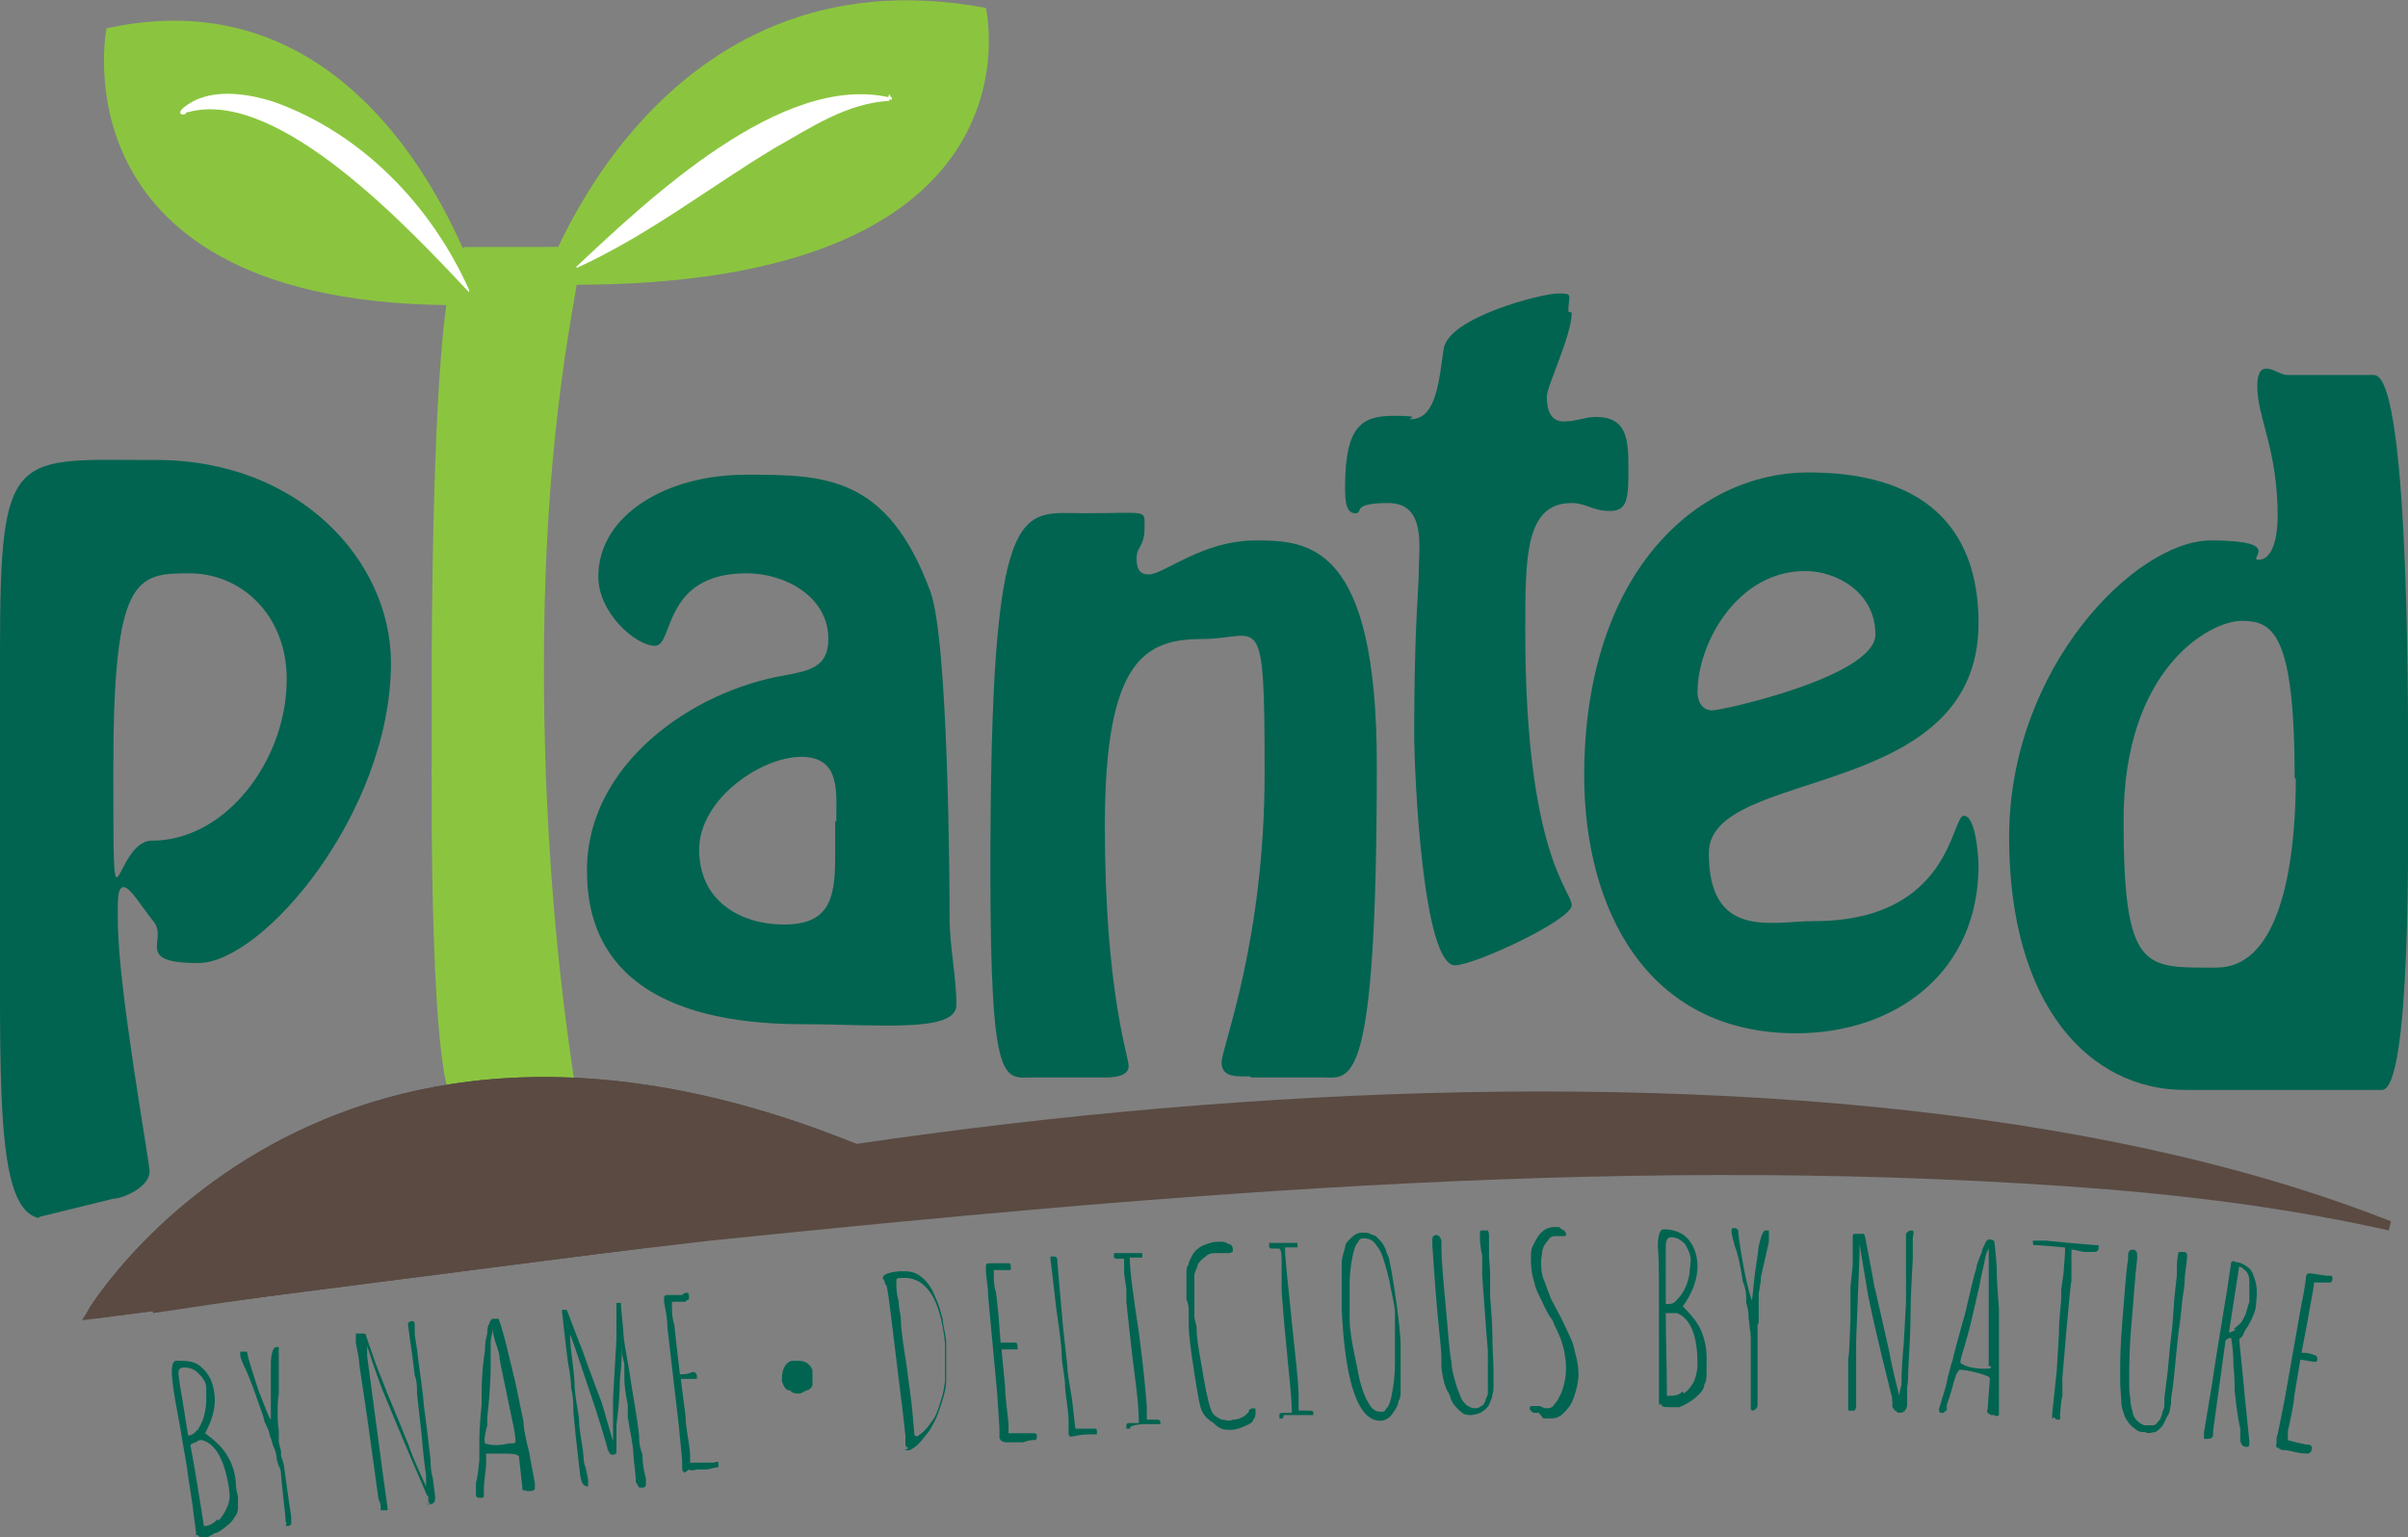
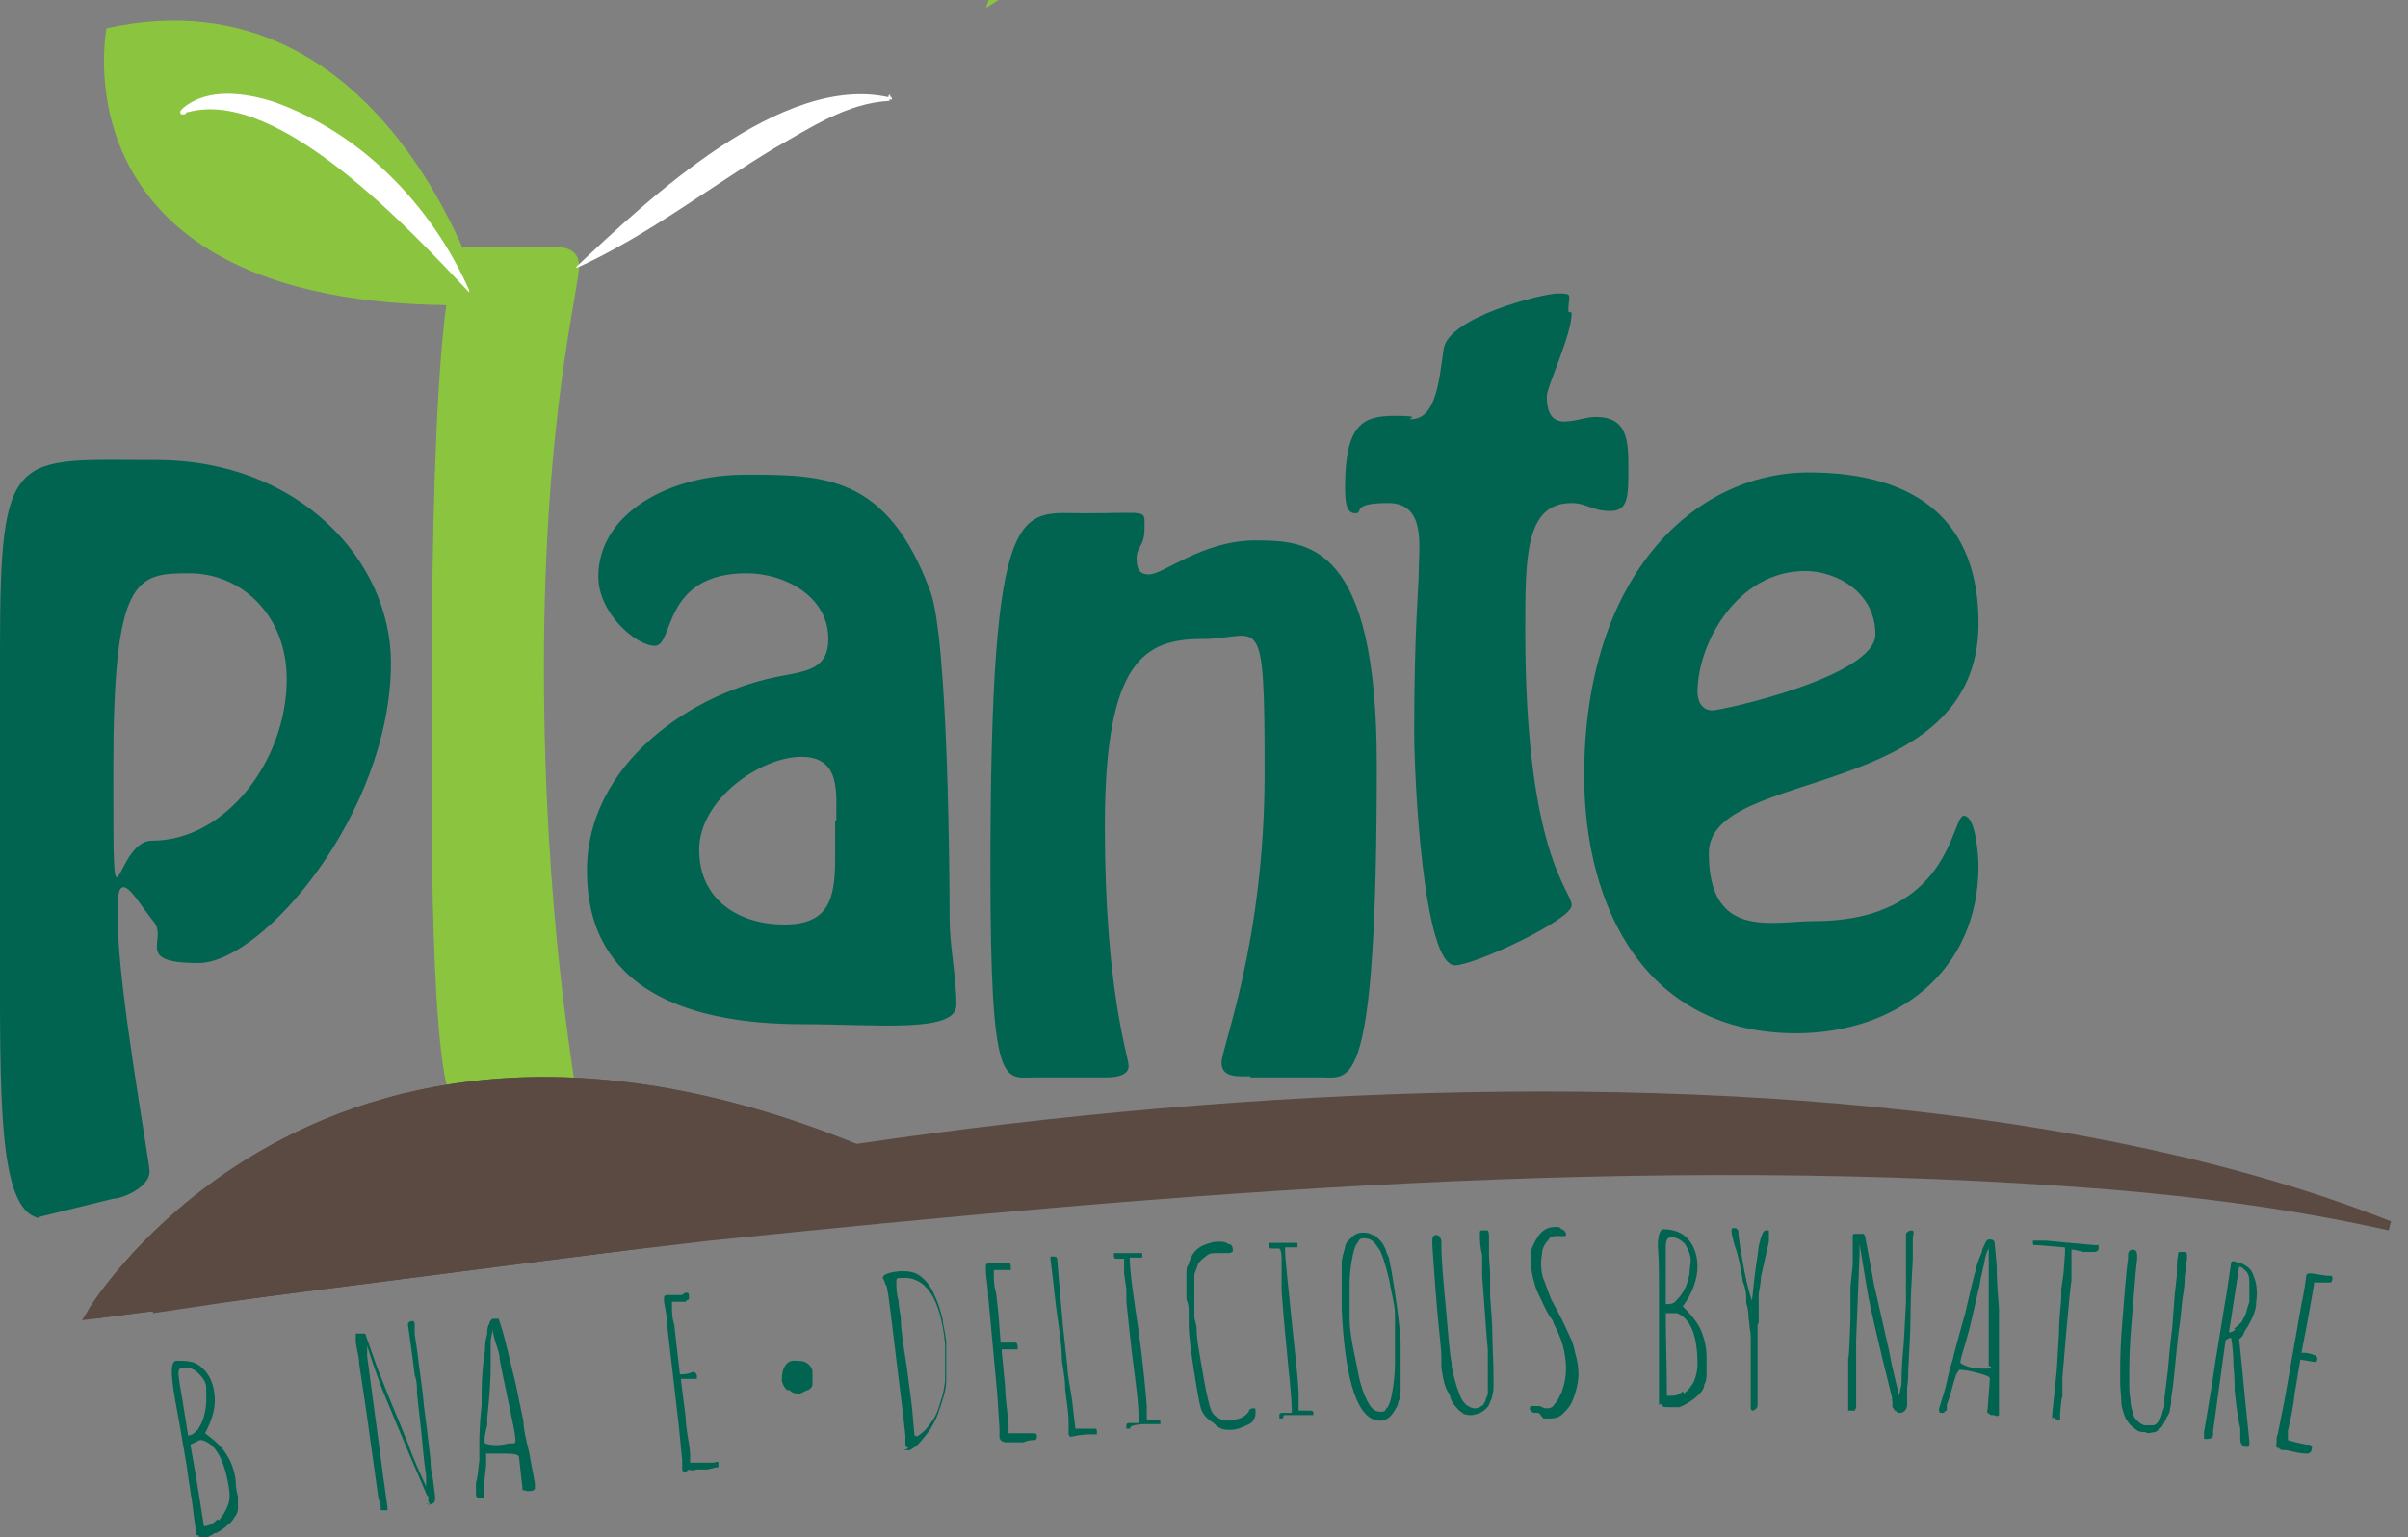
<svg xmlns="http://www.w3.org/2000/svg" xmlns:ns1="http://sodipodi.sourceforge.net/DTD/sodipodi-0.dtd" xmlns:ns2="http://www.inkscape.org/namespaces/inkscape" version="1.1" viewBox="0 0 212.5 135.7">
  <rect x="0" y="0" width="212.5" height="135.7" fill="#808080" stroke="none" />
  <defs>
    <style>
      .cls-1 {
        fill: none;
      }

      .cls-1, .cls-2 {
        stroke: #5a4a42;
        stroke-miterlimit: 10;
      }

      .cls-2, .cls-3 {
        fill: #5a4a42;
      }

      .cls-4 {
        fill: #fff;
      }

      .cls-5 {
        fill: #006450;
      }

      .cls-6 {
        fill: #8bc53f;
      }
    </style>
  </defs>
  <g>
    <g id="Layer_1">
      <g id="svg2">
        <ns1:namedview id="namedview4" bordercolor="#000000" borderopacity="0.25" ns2:deskcolor="#d1d1d1" ns2:pagecheckerboard="0" ns2:pageopacity="0.0" ns2:showpageshadow="2" pagecolor="#ffffff" />
        <g id="g8" ns2:groupmode="layer" ns2:label="ink_ext_XXXXXX">
          <g id="g10">
            <path id="path12" class="cls-6" d="M40.4,97.6c-2.6,0-2.3-29.7-2.3-31.8,0-4.2-.3-44,3-44h7c.8,0,3-.3,3,1.7s-3.1,13.3-3.1,35.4,2.8,36.4,2.8,37.6-1.9,1.1-2.7,1.1h-7.8" />
            <path id="path14" class="cls-5" d="M73.8,72.5c0-2.6.4-5.7-3.1-5.7s-9,3.7-9,8.2,3.6,6.6,7.5,6.6,4.5-2.2,4.5-5.8v-3.3h0ZM69.3,59.6c2.1-.4,3.8-.7,3.8-3.2,0-3.8-3.9-5.8-7.2-5.8-7.5,0-6.4,6.4-8.1,6.4s-5-2.9-5-6.1c0-5.5,6.1-9,13-9s12.5,0,16.3,10.3c1.6,4.3,1.7,26.2,1.7,28.8s.6,5.2.6,7.7-7,1.7-13.5,1.7c-17.8,0-19.1-9.2-19.1-13.6,0-9.3,9.2-15.8,17.5-17.2" />
            <path id="path16" class="cls-5" d="M110.4,95c-1,0-2.6.2-2.6-1.2s3.8-10.6,3.8-25.6-.4-11.8-5.5-11.8-8.6,1.9-8.6,16.5,2.1,20.3,2.1,21.2-1.3,1-2,1h-6.3c-2.7,0-3.9,1.3-3.9-18.3,0-33.5,2.6-31.5,8.3-31.5s5.3-.4,5.3,1.3-.7,1.6-.7,2.7.4,1.4,1.1,1.4c1.3,0,4.7-3,9.4-3s10.7.3,10.7,19.8c0,29.1-2.3,27.6-4.8,27.6h-6.4" />
            <path id="path18" class="cls-5" d="M138.7,27.6c0,2-2.2,6.5-2.2,7.4,0,1.3.4,2.2,1.5,2.2s1.9-.4,2.8-.4c2.8,0,2.9,2,2.9,4.5s0,3.8-1.6,3.8-2.1-.7-3.4-.7c-4.1,0-4.1,4.7-4.1,11.3,0,19.7,4.1,22.9,4.1,24.2s-8.6,5.3-10.3,5.3c-2.8,0-3.6-16.5-3.6-20.6,0-9.1.4-12.7.4-14.1,0-2.2.7-6.1-2.7-6.1s-2.1.9-2.9.9-.9-1-.9-2.3c0-5.6,1.6-6.3,4.4-6.3s.8.3,1.4.3c2.3,0,2.5-3.6,2.9-6.2.4-2.8,8.7-4.9,10.1-4.9s.9.1.9,1.6" />
            <path id="path20" class="cls-5" d="M149.8,61.1c0,.8.4,1.6,1.3,1.6s14.4-3,14.4-6.7-3.4-5.6-6.2-5.6c-6,0-9.5,6.4-9.5,10.7h0ZM139.8,68.5c0-17.9,9.9-26.8,19.8-26.8s15,4.6,15,13.3c0,15.9-23.8,12.6-23.8,20.3s5.6,6,9.3,6c12.1,0,12.1-9.3,13.2-9.3s1.3,3.8,1.3,4.4c0,9.4-7.3,14.8-16.1,14.8-13.2,0-18.7-11-18.7-22.8" />
-             <path id="path22" class="cls-5" d="M202.5,68.7c0-13-2-13.9-4.7-13.9s-10.4,4.1-10.4,17.6,1.9,13,8.2,13,7-11.4,7-16.7h-.1ZM192.8,96.2c-8.3,0-15.5-7.3-15.5-22.3s11.2-26.2,17.8-26.2,3.2,1.7,4.2,1.7c1.5,0,1.7-2.7,1.7-3.8,0-6-1.8-8.7-1.8-11.5s1.8-1,2.6-1h7.7c3.3,0,3,33.2,3,36.6s.3,26.5-2.3,26.5h-17.3" />
-             <path id="path24" class="cls-6" d="M87,.7s6,25.5-39.1,24.4c0,0,9.8-29.9,39.1-24.4" />
+             <path id="path24" class="cls-6" d="M87,.7c0,0,9.8-29.9,39.1-24.4" />
            <path id="path26" class="cls-4" d="M78.5,8.5h.2s-.2,0-.2.3,0,.1,0,.1h0c-3.8.2-7,2.4-10.2,4.2-5.8,3.5-11,7.6-17.3,10.5h-.2c6.5-6.1,18.2-17.2,27.7-15h.2c0,.2,0,.2,0,.2-.2,0-.2-.1-.3-.2,0-.1,0-.3.2-.2h0" />
            <path id="path28" class="cls-6" d="M9.4,2.5s-5.1,25.5,33.3,24.4c0,0-8.3-29.9-33.3-24.4" />
            <path id="path30" class="cls-4" d="M16.5,9.8c0,.1-.1.3-.3.3h-.2c-.2-.2,0-.4,0-.4,0,0,.1-.1.2-.2,2.2-1.8,5.5-1.3,8-.5,7.8,2.8,13.9,9.2,17.2,16.6v.2h0c-5.1-5.4-16.8-18.1-24.8-15.9h-.1v-.2h-.1.2c.1-.2.3,0,.2,0h0" />
            <path id="path32" class="cls-3" d="M13.5,115.1c53.2-17.5,144.9-28.1,197.5-7.3l-.2.8c-8-1.8-16.2-2.9-24.5-3.6-41.2-3.3-82.6.3-123.6,4.5-16.4,1.9-32.8,3.9-49.2,6.4v-.8h-.1" />
            <path id="path34" class="cls-2" d="M8.2,115.9s22.9-38.2,77-9.9l-77,9.9" />
            <path id="path36" class="cls-1" d="M8.2,115.9s22.9-38.2,77-9.9c0,0-77,9.9-77,9.9Z" />
            <path id="path38" class="cls-5" d="M25.3,59.9c0-5.5-3.9-9.3-8.6-9.3s-6.7.3-6.7,17.2,0,6.4,3.4,6.4c6.6,0,11.9-7.2,11.9-14.2h0ZM3.4,107.5c-3.6-.8-3.4-10.6-3.4-25.2v-24.9c0-18,1.2-16.8,13.8-16.8s20.7,8.9,20.7,17.9c0,13.2-11.3,26.5-17,26.5s-2.7-2-3.9-3.6c-1.2-1.5-2.1-3.1-2.7-3.1s-.5,1.5-.5,3c0,5.9,2.8,21.2,2.8,22.1,0,1.4-2.4,2.4-3.2,2.4l-6.5,1.6" />
            <path id="path40" class="cls-5" d="M19.3,134.2c.3-.3.6-.8.8-1.3.2-.5.2-1,.1-1.6-.4-2.5-1.2-3.9-2.4-4.2-.1,0-.3,0-.5.2-.2,0-.4.2-.5.2.4,2.2.8,4.6,1.2,7.2h0c.5,0,.9-.3,1.2-.6h0ZM17.5,126.1c.2-.3.4-.7.5-1.1s.2-.9.2-1.3v-1.2c0-.5-.3-.9-.7-1.3-.4-.4-.8-.5-1.3-.5s-.5.4-.4,1c.1.9.3,1.7.4,2.5l.4,2.5h0c.3,0,.6-.2.8-.5h.1ZM17.3,135.5c0-.6-.2-1.5-.3-2.6l-.4-2.6c-.1-1-.4-2.4-.7-4.3-.3-1.7-.6-3.1-.7-4.3-.1-1,0-1.5.3-1.6.9,0,1.7,0,2.3.6.6.5,1,1.3,1.1,2.2.2,1.1-.1,2.3-.8,3.6.8.6,1.5,1.2,1.9,1.9.4.6.7,1.4.8,2.3,0,.6.1,1,.2,1.4v1c0,.3-.1.6-.3.8-.1.2-.3.5-.6.7-.2.2-.6.5-1,.7-.2,0-.3.1-.4.2-.2,0-.3.2-.4.2h0c-.5,0-.8,0-.8-.2" />
-             <path id="path42" class="cls-5" d="M25.3,134.5s-.1-.2-.1-.3c0-.4-.1-1.1-.2-2l-.2-2c0-.2,0-.5-.2-.8-.1-.3-.2-.6-.2-.8s-.1-.6-.3-1c-.1-.4-.2-.7-.3-.9,0-.2-.1-.5-.4-1.1,0,0-.1-.2-.1-.3h0c-.1-.5-.3-.9-.5-1.5-.4-1.2-.8-2.2-1.1-2.9-.3-.6-.5-1.1-.5-1.3v-.3s.2,0,.3,0h.3c.1.7.5,1.8,1,3.4.6,1.5.9,2.4,1.1,2.6v-4.9c0-.9.2-1.4.4-1.5h.3v4.2c-.1.4-.1.9-.1,1.5s0,1.1.1,1.6v1.1l.2.8v.4c.2.5.3,1,.3,1.2.3,2.2.5,3.6.6,4.2h0v.6c0,.1-.2.2-.3.2,0,0-.2,0-.2-.1" />
            <path id="path44" class="cls-5" d="M38,132.8s-.2-.2-.2-.3v-.4c-.2-.2-.2-.3-.2-.3-2.3-5.3-3.5-8.3-3.8-9-.2-.5-.7-1.8-1.4-4v.9l1,7.5.4,3,.4,2.9v.2h-.6v-.2c0-.1,0-.4-.2-.8l-.5-3.6-.5-3.6-.4-2.7-.3-2c0-.6-.2-1.2-.3-1.9v-.8s.2,0,.4,0h.3c0,0,.2,0,.2.2l.7,2c.3.9.6,1.6.8,2.1.4,1.1,1.2,2.9,2.2,5.4.6,1.7,1.2,2.9,1.6,3.8v-1c-.2-1.3-.3-2.5-.4-3.6l-.4-3.6c0-.6,0-1.1-.2-1.6l-.2-1.6-.4-2.9c0-.2.2-.3.4-.3s.2.2.2.6v.6h0l.2,1.3c.2,1.8.5,3.5.6,4.9.2,1.5.4,3.1.6,4.9,0,.3,0,.9.2,1.6l.2,1.6c0,.4,0,.6-.5.7,0,0-.2,0-.3-.1" />
            <path id="path46" class="cls-5" d="M45.5,127.4c0-.9-.3-2-.6-3.5s-.6-2.8-.8-3.9c0-.5-.2-1-.4-1.6l-.2-.8v-.4c0,.3-.2.8-.2,1.3v1.9c0,2.1-.2,3.7-.3,4.7v.7c-.2.7-.3,1.3-.2,1.6h0c.6.2,1.3.2,2.1,0h.2c.3,0,.4,0,.4-.3v.2ZM46.1,131.5s0-.1,0-.2l-.3-2.7c0-.2-.4-.3-1.1-.3h-1.8v.8c0,.7-.2,1.5-.2,2.4v.5c0,.1,0,.2-.2.2h-.3s-.2-.1-.2-.2h0v-1.1c.2-.7.2-1.3.3-2,0-.7,0-1.2,0-1.4,0-.5,0-1.6.2-3.5v-.7c0-2.2.2-3.5.3-4.1,0-.3,0-.8.2-1.5,0-.3,0-.6.2-.9,0-.2.2-.4.3-.4.2,0,.4,0,.5,0,0,0,.3.8.6,2s.6,2.5.9,3.7l.7,3.4c0,.6.2,1.5.5,2.7.2,1.2.4,2.1.5,2.7h0v.5c0,.1-.2.2-.4.2h-.3" />
-             <path id="path48" class="cls-5" d="M56.1,130.8s0-.2,0-.4l-.2-1.9c0-.9-.3-2.1-.5-3.4,0-.2,0-.6,0-1.1-.2-1-.3-1.7-.3-2.3v-1.2c0-.3-.2-.7-.2-1.2s0-.7,0-1v-.8.2c0,1,0,2.4-.2,4.1,0,1.7-.2,3-.3,4,0,.9,0,1.6,0,1.9s0,.3,0,.5c0,.1-.2.2-.3.2s-.2,0-.3-.1c0-.1-.2-.3-.2-.5-.2-.7-.7-2.5-1.7-5.4-1-3-1.5-4.5-1.6-4.6,0,1.2.3,2.6.4,4.2,0,1.2.3,2.3.4,3.3,0,1,.3,2.1.4,3.3,0,.2,0,.5.2,1l.2,1v.6c-.4,0-.6-.3-.7-1l-.4-3.5-.2-2.1c0-.6,0-1.3-.2-2.1,0-.9-.2-1.7-.3-2.4l-.3-2.5-.2-1.8v-.2s0,0,.2,0c0,0,.2,0,.2,0,.2.4.6,1.6,1.4,3.6.7,2,1.3,3.5,1.7,4.6.2.6.5,1.8,1,3.4v-.8c0-.3,0-.6,0-1.1v-1.9l.3-5.2v-2.3c0,0,0-.6,0-.6,0,0,0-.3,0-.3,0,0,0,0,.2,0h.2s0,.2,0,.3l.2,2.1c0,1,.4,2.6.7,4.7.3,1.9.6,3.5.7,4.6,0,.4,0,.9.3,1.7,0,1,.2,1.7.3,2.1v.6s0,.1-.2.2h-.4" />
            <path id="path50" class="cls-5" d="M60.4,130c0,0-.2-.2-.2-.3v-.4c0-.1,0-.2,0-.4h0l-.3-3.1-1-8.6c0-.9-.2-1.7-.3-2.3v-.4c0,0,0-.2.3-.2h1.3c.2-.2.3-.2.4-.2s.2,0,.2.3v.3s-.2,0-.3.2h-1.2v.2c0,.7,0,1.2.2,1.8l.2,1.8.3,2.6h0c.3,0,.7,0,1.1-.2.2,0,.3,0,.4.3v.3h-1.4v.2l.4,3.1c0,1,.3,2.1.4,3.3v.8h2.1c.2-.1.4-.1.4,0s0,.4,0,.4c-.2,0-.5.1-1,.2h-.9c-.3.1-.6.1-.7,0" />
            <path id="path52" class="cls-5" d="M69.5,122.7c-.3-.2-.4-.5-.5-.8,0-.4,0-.8.2-1.2.2-.4.5-.6.8-.6.5,0,.9,0,1.2.2.3.2.5.5.5.8s0,.7,0,1.1c0,.2-.2.4-.4.5-.2,0-.4.2-.7.3-.3,0-.7,0-.9-.3" />
            <path id="path54" class="cls-5" d="M80.9,126.8c.5-.3.9-.7,1.3-1.3.4-.5.6-1.1.8-1.8.2-.5.3-1.1.4-1.8,0-.7,0-1.3,0-1.9v-1.4c-.4-4-1.7-6-3.9-5.8-.3,0-.4,0-.4.3,0,.5,0,1.1.2,1.7,0,.7.2,1.2.2,1.7,0,.8.2,2.1.5,4,.2,1.6.4,2.9.5,3.9l.2,2.3h.1ZM80.2,127.8c-.2,0-.3-.2-.3-.3,0,0,0-.2,0-.4,0-.2,0-.3,0-.4l-.2-1.8-.7-5.7-.3-2.5c-.2-1.5-.3-2.5-.4-2.9,0,0,0-.3-.2-.5,0-.3-.2-.4-.2-.5,0-.3.5-.5,1.5-.6h0c.7,0,1.3,0,1.9.5.4.3.9.9,1.2,1.7.3.6.5,1.3.7,2.1,0,.4.2,1,.3,1.9v.6c0,.9,0,1.8,0,2.8s-.4,2-.7,2.9c-.2.6-.5,1.1-.8,1.6-.4.5-.7.9-1,1.2-.3.3-.6.4-.7.5h-.5" />
            <path id="path56" class="cls-5" d="M88.4,127.2c0,0-.2-.2-.2-.3v-.8h0l-.2-3.1-.8-8.6c0-.9-.2-1.7-.2-2.3v-.4c0,0,0-.2.3-.2h1.3c.2,0,.3,0,.4,0s.2,0,.2.3,0,.2,0,.3c0,0-.2,0-.3,0h-1.2v.2c0,.7,0,1.2.2,1.8l.2,1.8.2,2.6h0c.3,0,.7,0,1.1,0s.3,0,.4.3v.3h-1.4v.2l.3,3.1c0,1,.2,2.1.3,3.3v.8h2.1c.2,0,.4,0,.4.2s0,.4-.2.4-.5,0-1,.2h-.9c-.3,0-.6,0-.7,0" />
            <path id="path58" class="cls-5" d="M94.3,126.6s0-.2,0-.3v-.8c0-.9-.2-1.9-.3-2.9,0-1.2-.3-2.1-.3-2.9s-.2-2.2-.5-4.3c-.2-1.9-.4-3.4-.5-4.3v-.2h.2c.2,0,.4,0,.4.3.2,2.6.4,4.5.5,5.8l.4,3.7c0,.6.2,1.5.4,2.8l.3,2.6h1.6c.2,0,.3,0,.3.2v.3s0,0-.2,0h-.3c-.3,0-.9,0-1.7.2,0,0-.2,0-.2,0" />
            <path id="path60" class="cls-5" d="M99.7,126.1h-.3s0,0,0-.2c0-.2,0-.3.3-.3h.8c0-1.7-.3-3.7-.6-6.1-.2-1.9-.4-3.5-.5-4.6v-1.1l-.2-1.4c0-.7,0-1.1,0-1.3h-.7c0,0-.2,0-.2-.2s0-.2,0-.3c0,0,.3,0,.8,0h1.7s0,0,0,.2v.2s0,0-.2,0h-.9c0,1.2.3,3.3.8,6.6.4,3,.6,5.2.7,6.5v1.2h.7c.3,0,.5,0,.5.2v.2s0,0-.2,0h-1.1c-.3,0-.8,0-1.3.2" />
            <path id="path62" class="cls-5" d="M107.1,125.6c-.5-.3-.8-.6-1-1-.2-.3-.4-1.5-.7-3.4-.3-1.9-.5-3.4-.5-4.3v-1.1c0-.3,0-.7-.2-1.1v-2.2c0-.4,0-.7.2-.9,0-.3.2-.5.3-.8.3-.5.7-.8,1.3-1s.7-.2,1.1-.2.5,0,.8.2c.3,0,.4.3.4.5s0,.2-.3.3c0,0-.2,0-.5,0-.2,0-.4,0-.6,0-.4,0-.7,0-1,.3-.3.2-.5.4-.7.7,0,.2-.2.5-.3.9,0,.4,0,.8,0,1.2v2.5c0,.3.2.7.2,1.1,0,1,.3,2.4.6,4.2.3,1.8.6,2.9.8,3.2.2.3.4.4.8.6.3,0,.7.2,1,0,.6,0,1.1-.3,1.4-.7,0-.2.2-.3.4-.3s.2,0,.2.3,0,.5-.2.7c0,.2-.3.4-.6.5-.4.2-.9.4-1.4.4s-.8,0-1.3-.4" />
            <path id="path64" class="cls-5" d="M113.2,125.2h-.3s0,0,0-.2c0-.2,0-.3.3-.3h.8c0-1.6-.3-3.7-.5-6.1-.2-1.9-.3-3.5-.4-4.6v-2.5c0-.7,0-1.1-.2-1.3h-.7c0,0-.2,0-.2-.2s0-.2,0-.3c0,0,.4,0,.8,0h1.7s0,0,0,.2v.2s0,0-.2,0h-.9c0,1.2.3,3.4.6,6.6.3,3,.6,5.2.6,6.6v1.2h.8c.3,0,.5,0,.5.2v.2s0,0-.2,0h-1.1c-.3,0-.8,0-1.3,0" />
            <path id="path66" class="cls-5" d="M122.4,124.3c.2-.3.3-.6.4-1.1.2-1,.3-1.9.3-2.9v-2.2h0v-2.2c0-.7-.3-1.7-.5-2.9-.2-.8-.4-1.7-.8-2.6-.2-.3-.4-.6-.6-.8-.2-.2-.5-.3-.8-.3s-.4,0-.6.4c-.2.2-.3.6-.4,1-.2.9-.3,1.8-.3,2.6v3.1c0,.9.2,2.1.5,3.5.2.9.3,1.7.5,2.3.2.7.4,1.2.7,1.7.3.5.6.7,1,.7s.4,0,.6-.4h0ZM118.4,115.4v-3.9c0-.5.2-1,.3-1.4,0-.4.3-.6.6-.9.2-.2.5-.4.9-.4s.6,0,.9.2c.3,0,.5.3.7.5s.3.4.5.8c0,.3.3.6.3.9l.2,1c.4,2.4.7,4.5.8,6.3h0v2c0,.7,0,1.4,0,2.2,0,.4,0,.7-.2,1,0,.3-.2.6-.4.9-.3.5-.7.8-1.2.8-1.9,0-3.1-3.2-3.4-9.9" />
            <path id="path68" class="cls-5" d="M129.2,124.7c-.3,0-.5-.3-.7-.5s-.4-.5-.5-.8c0-.3-.3-.6-.4-.9-.2-.5-.3-1.1-.4-1.8v-.9h0c0-.7-.2-2.2-.4-4.5-.2-2.3-.3-4.1-.4-5.4h0v-.3c0-.4,0-.5.3-.6.3,0,.4.2.5.5h0v.3c0,1.6.2,3.5.4,5.7.2,2.2.3,3.8.5,4.8,0,.6.2,1.2.4,1.9.1.4.3.8.4,1.1.1.3.3.5.5.7.3.2.5.3.7.3s.4,0,.6-.2c.2,0,.3-.3.4-.5,0-.2.2-.4.2-.6v-3.8c-.1-1.1-.2-2.4-.3-3.9l-.2-2.7v-1.8c-.2-.8-.2-1.4-.2-1.8s0-.3.1-.4c0,0,.2,0,.3,0s.2,0,.3,0c0,0,.1.2.1.4v1.6c0,.7.1,1.3.1,1.9v1.9c.1,1.3.2,2.5.2,3.5s.1,2.2.1,3.5v.9c0,.3,0,.5-.1.8,0,.3-.2.6-.3.9-.1.2-.3.4-.6.6s-.5.2-.9.3c-.3,0-.6,0-.9-.2" />
            <path id="path70" class="cls-5" d="M135.8,124.7c-.1,0-.3,0-.4,0-.2,0-.3-.2-.4-.3,0-.2,0-.3.2-.3s.3,0,.6,0c.2,0,.4.2.6.2.3,0,.6,0,.8-.4.3-.3.4-.6.6-1,.3-.8.4-1.5.4-2.1s-.1-1.4-.3-2.1-.5-1.3-.8-1.9c0-.2-.2-.4-.4-.7-.4-.7-.6-1.2-.8-1.6s-.4-.8-.5-1.3c-.2-.6-.3-1.3-.3-2s0-.9.2-1.3.4-.8.7-1.1c.3-.3.7-.5,1.2-.5s.4,0,.6.2c.2,0,.4.3.4.4s0,.2-.1.2h-.7c-.3,0-.6,0-.8.4-.2.2-.4.5-.5.9,0,.3-.1.6-.1,1s0,1.1.3,1.7c.2.6.4,1.1.6,1.6l.8,1.5.2.4c.3.6.5,1.1.7,1.5s.3.8.4,1.3c.2.7.3,1.3.3,1.9s-.2,1.6-.6,2.5c-.2.4-.5.7-.8,1s-.7.4-1.1.4h-.6" />
            <path id="path72" class="cls-5" d="M148.6,123c.4-.3.7-.7.9-1.1.2-.5.3-1,.3-1.5,0-2.5-.6-4-1.8-4.5-.1,0-.3,0-.5,0-.2,0-.4,0-.5,0,0,2.3.1,4.7.1,7.3h.1c.5,0,.9,0,1.3-.4h0ZM148,114.7c.3-.3.5-.6.7-1s.3-.8.4-1.3c0-.4.1-.8.1-1.2s-.2-.9-.5-1.4c-.4-.4-.8-.6-1.2-.6s-.5.3-.5.9v5h.1c.3,0,.6,0,.9-.4ZM146.4,124v-9.7c0-1.7,0-3.2-.1-4.3,0-1,.2-1.5.5-1.5.9,0,1.7.3,2.2.9s.8,1.4.8,2.4-.4,2.3-1.3,3.5c.7.7,1.3,1.4,1.6,2.1s.5,1.5.5,2.4v1.4c0,.3,0,.7-.2,1,0,.3-.2.6-.4.8-.2.2-.4.4-.7.6s-.6.4-1.1.6c-.2,0-.3,0-.4,0-.2,0-.3,0-.4,0h0c-.5,0-.8,0-.8-.3" />
            <path id="path74" class="cls-5" d="M154.5,124.2v-6c0-.2,0-.6-.1-1,0-.4-.1-.8-.1-1s0-.6-.2-1.2v-.5c0-.4-.1-.9-.3-1.4-.2-1.3-.4-2.3-.7-3.1-.2-.7-.3-1.1-.3-1.4,0,0,0-.2.1-.2h.3l.2.2c0,.6.2,1.7.5,3.4.3,1.6.6,2.5.7,2.8,0,0,.1-.7.2-1.8.1-1,.3-2,.4-3,.2-.9.4-1.4.6-1.4h.3v1l-.7,3.1c0,.4-.1.9-.2,1.5v2.6c-.1,0-.1.2-.1.2v6.7h0c0,.4,0,.5-.1.6,0,0-.2.2-.3.2,0,0-.2,0-.2-.2" />
            <path id="path76" class="cls-5" d="M167.2,124.5c0,0-.1-.2-.2-.3v-.4c0-.2-.1-.3,0-.3-1.4-5.6-2.1-8.8-2.2-9.5-.1-.5-.3-1.9-.7-4.2v.9l-.3,7.6v6c-.1,0-.1.2-.1.2h-.6v-4.6c.1,0,.2-3.6.2-3.6v-2.7l.2-2v-2.4c0-.2,0-.3.2-.3h.4s.2,0,.3,0c.1,0,.2.2.2.3l.4,2.1c.2,1,.3,1.7.4,2.2.3,1.2.7,3.1,1.3,5.7.3,1.7.7,3.1.9,4,0-.2.1-.5.2-1,0-1.3.1-2.6.2-3.6l.2-3.6v-6.1c.1-.2.3-.3.5-.3s.2.2.1.6v.6h0v1.3c-.1,1.9-.2,3.5-.2,4.9s-.1,3.1-.2,4.9c0,.3,0,.9-.1,1.6v1.6c-.1.4-.3.6-.7.6,0,0-.2,0-.3-.2" />
            <path id="path78" class="cls-5" d="M175.5,120.6v-10.4c-.2.3-.3.7-.4,1.3-.1.5-.3,1.2-.4,1.9-.5,2.1-.8,3.6-1.1,4.6l-.2.7c-.2.7-.4,1.2-.4,1.6h0c.6.4,1.3.5,2.1.5h.2c.3,0,.4,0,.4-.2h-.2ZM175.4,124.7s-.1-.2,0-.3l.2-2.7c0-.2-.3-.3-1-.5s-1.3-.3-1.7-.3l-.2.3c-.2.3-.1.4-.2.5-.2.7-.4,1.5-.7,2.3v.5c-.2,0-.2.2-.3.2s-.2,0-.3,0c0,0-.1-.2-.1-.3h0l.3-1c.2-.6.4-1.3.5-1.9.2-.7.3-1.2.4-1.4.1-.5.4-1.6.9-3.4l.2-.7c.5-2.1.8-3.5,1-4,0-.3.2-.8.5-1.5,0-.3.2-.5.3-.8.1-.2.2-.3.3-.3.2,0,.4,0,.5.2,0,0,.1.8.2,2.1,0,1.3.1,2.5.2,3.8v8.9h0v.5c0,0-.2.2-.4,0-.1,0-.2,0-.3,0" />
            <path id="path80" class="cls-5" d="M181.1,125.2v-.4l.2-1.9.2-1.9.2-3.3c0-1.5.2-2.6.2-3.3v-.6l.2-1.4c.1-1.5.2-2.2.1-2.3l-2.4-.2c-.1,0-.2,0-.3,0,0,0-.1,0-.1-.2v-.2h1.1l2.1.2,2.3.2c.2,0,.3,0,.3,0v.3c0,.2-.2.3-.4.3h-.9l-.9-.2h-.2v2.8c-.1,0-.8,8.5-.8,8.5v1.7c-.1,0-.2,1.5-.2,1.5h0v.5h-.2c-.1,0-.2,0-.3-.2" />
            <path id="path82" class="cls-5" d="M188.4,126.1c-.3-.2-.5-.4-.6-.6-.2-.2-.3-.5-.4-.8-.1-.3-.2-.6-.2-1s-.1-1.1-.1-1.8v-.9h0c0-.7,0-2.2.2-4.5s.3-4.1.5-5.4h0v-.3c0-.4.2-.5.4-.5.3,0,.4.2.4.5h0v.3c-.2,1.6-.3,3.5-.5,5.7s-.2,3.8-.2,4.8,0,1.3.1,1.9c0,.4.1.8.2,1.1,0,.3.2.6.4.8.2.2.5.4.7.4h.7c.2,0,.4-.2.5-.4.1,0,.2-.3.3-.6,0-.2.2-.5.2-.7v-.7l.3-2.4c.1-1.1.2-2.3.4-3.9l.2-2.7.2-1.8c0-.8,0-1.4.1-1.8,0-.2,0-.3.2-.3,0,0,.2,0,.3,0,.1,0,.2,0,.3.2v.4l-.2,1.6c0,.7-.1,1.3-.2,1.9l-.2,1.9c-.2,1.3-.3,2.5-.4,3.5-.1,1-.2,2.2-.4,3.4,0,.3,0,.6-.1.9,0,.3-.1.5-.3.8-.1.3-.3.6-.4.8-.2.2-.4.4-.6.5-.3,0-.6.2-.9,0-.3,0-.6,0-.9-.3" />
            <path id="path84" class="cls-5" d="M197.1,117.3c.3-.2.5-.4.7-.6.1-.2.3-.5.4-.8.1-.4.2-.7.3-1v-1.8c0-.4-.1-.7-.3-.9-.2-.2-.4-.4-.6-.4h0l-.9,5.8c.1,0,.3,0,.6-.3h-.2ZM197.7,127v-.9c-.3-1.3-.4-2.5-.5-3.4,0-.5,0-1.2-.1-2.1,0-1-.1-1.9-.2-2.5h-.2l-.3.2-1.1,8v.3c0,.3-.2.4-.5.4s-.2,0-.3,0v-.6l.7-4.2.3-2c.4-2.4.7-4.4,1-6.1l.4-2.7c0,0,.2-.2.4,0,.4,0,.7.2,1,.4.3.2.5.5.6.9.3.7.3,1.5.2,2.3,0,.6-.3,1.3-.7,2-.1.2-.3.4-.4.7s-.3.4-.4.5c.1,1.1.3,2.8.5,5.1l.4,3.9v.2c0,0,0,.2-.1.3,0,0-.1,0-.2,0-.3,0-.4-.2-.5-.5" />
            <path id="path86" class="cls-5" d="M201,127.8c-.1,0-.2-.2-.1-.4v-.4c0,0,0-.2.1-.4h0l.6-3,1.5-8.5c.2-.9.3-1.6.4-2.3,0-.2,0-.3.2-.4,0,0,.2,0,.3,0l1.3.2c.2,0,.3,0,.4,0,.1,0,.2.2.1.4,0,0,0,.2-.2.2h-.9c0,0-.3,0-.3,0h-.2v.2c-.1.6-.2,1.2-.3,1.7l-.3,1.7-.5,2.6h0c.3,0,.7,0,1.1.2.2,0,.3.2.3.3s0,.2-.1.3h-.2l-1.2-.2h0l-.5,3c-.1,1-.3,2-.6,3.3v.8c-.1,0,.7.2.7.2l.9.2h.2c.2,0,.4.2.3.4,0,.2-.1.3-.3.4-.2,0-.5,0-1-.1l-.9-.2c-.3,0-.6,0-.7-.2" />
          </g>
        </g>
      </g>
    </g>
  </g>
</svg>